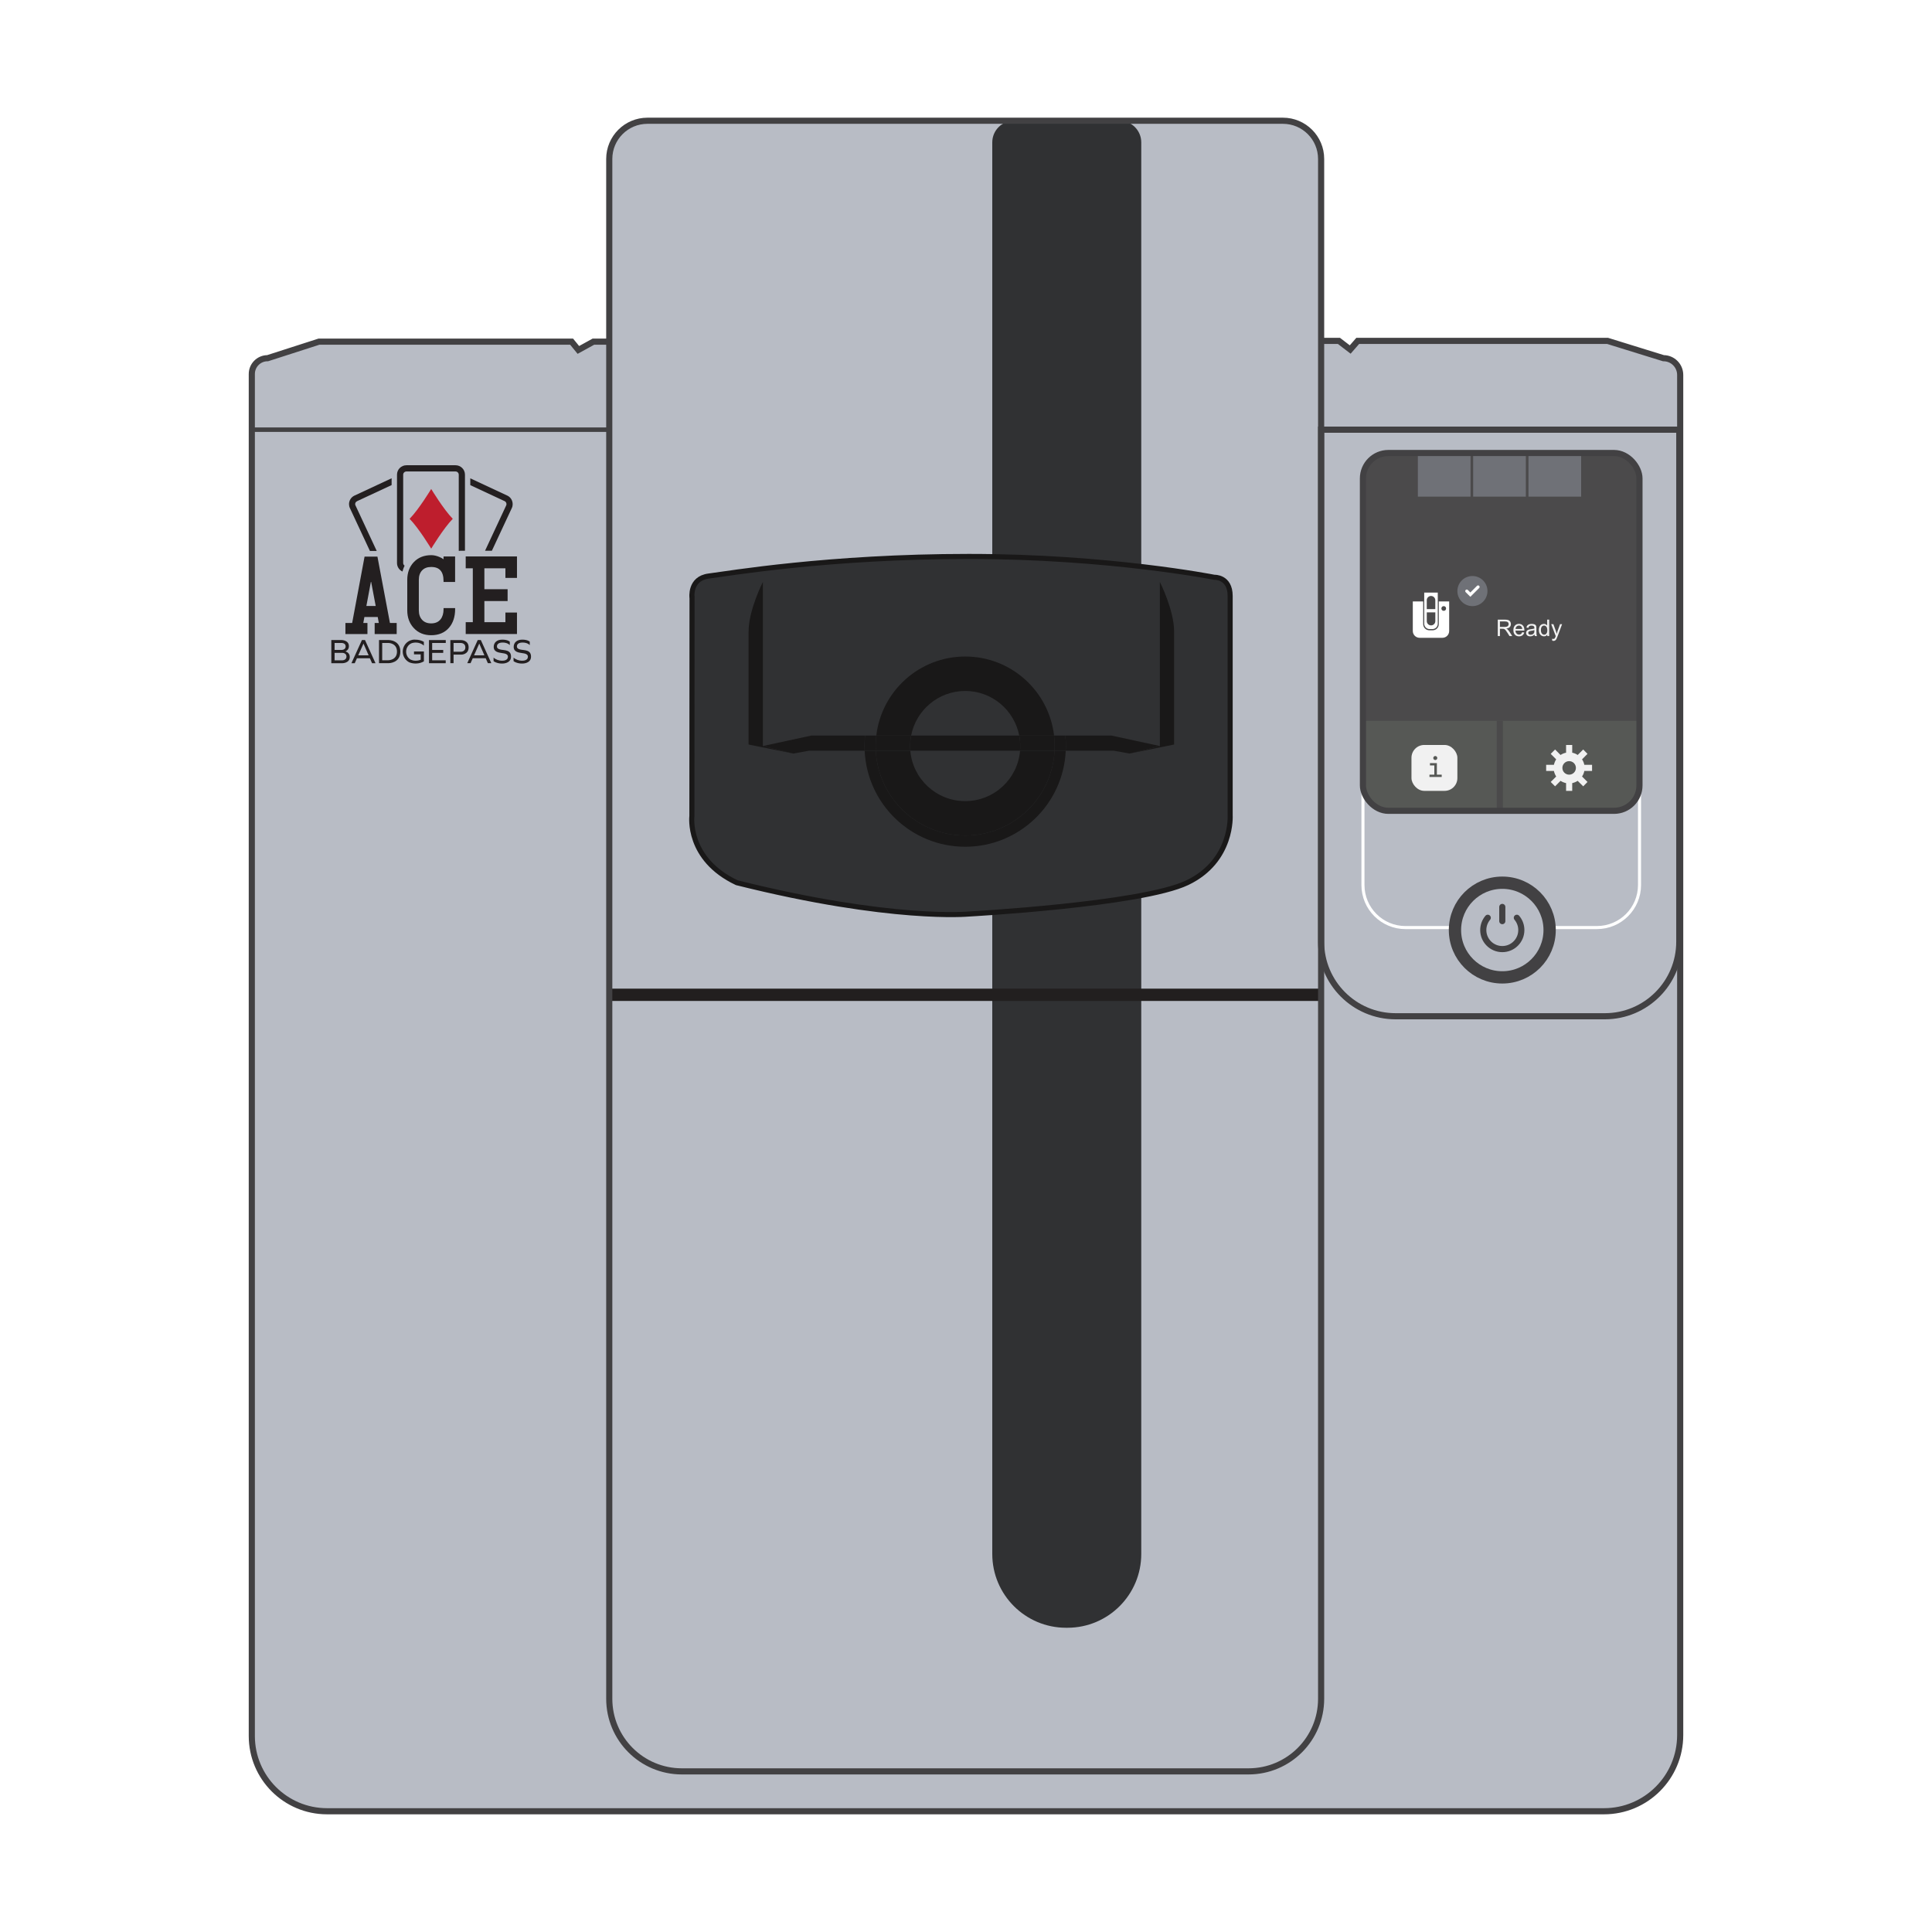
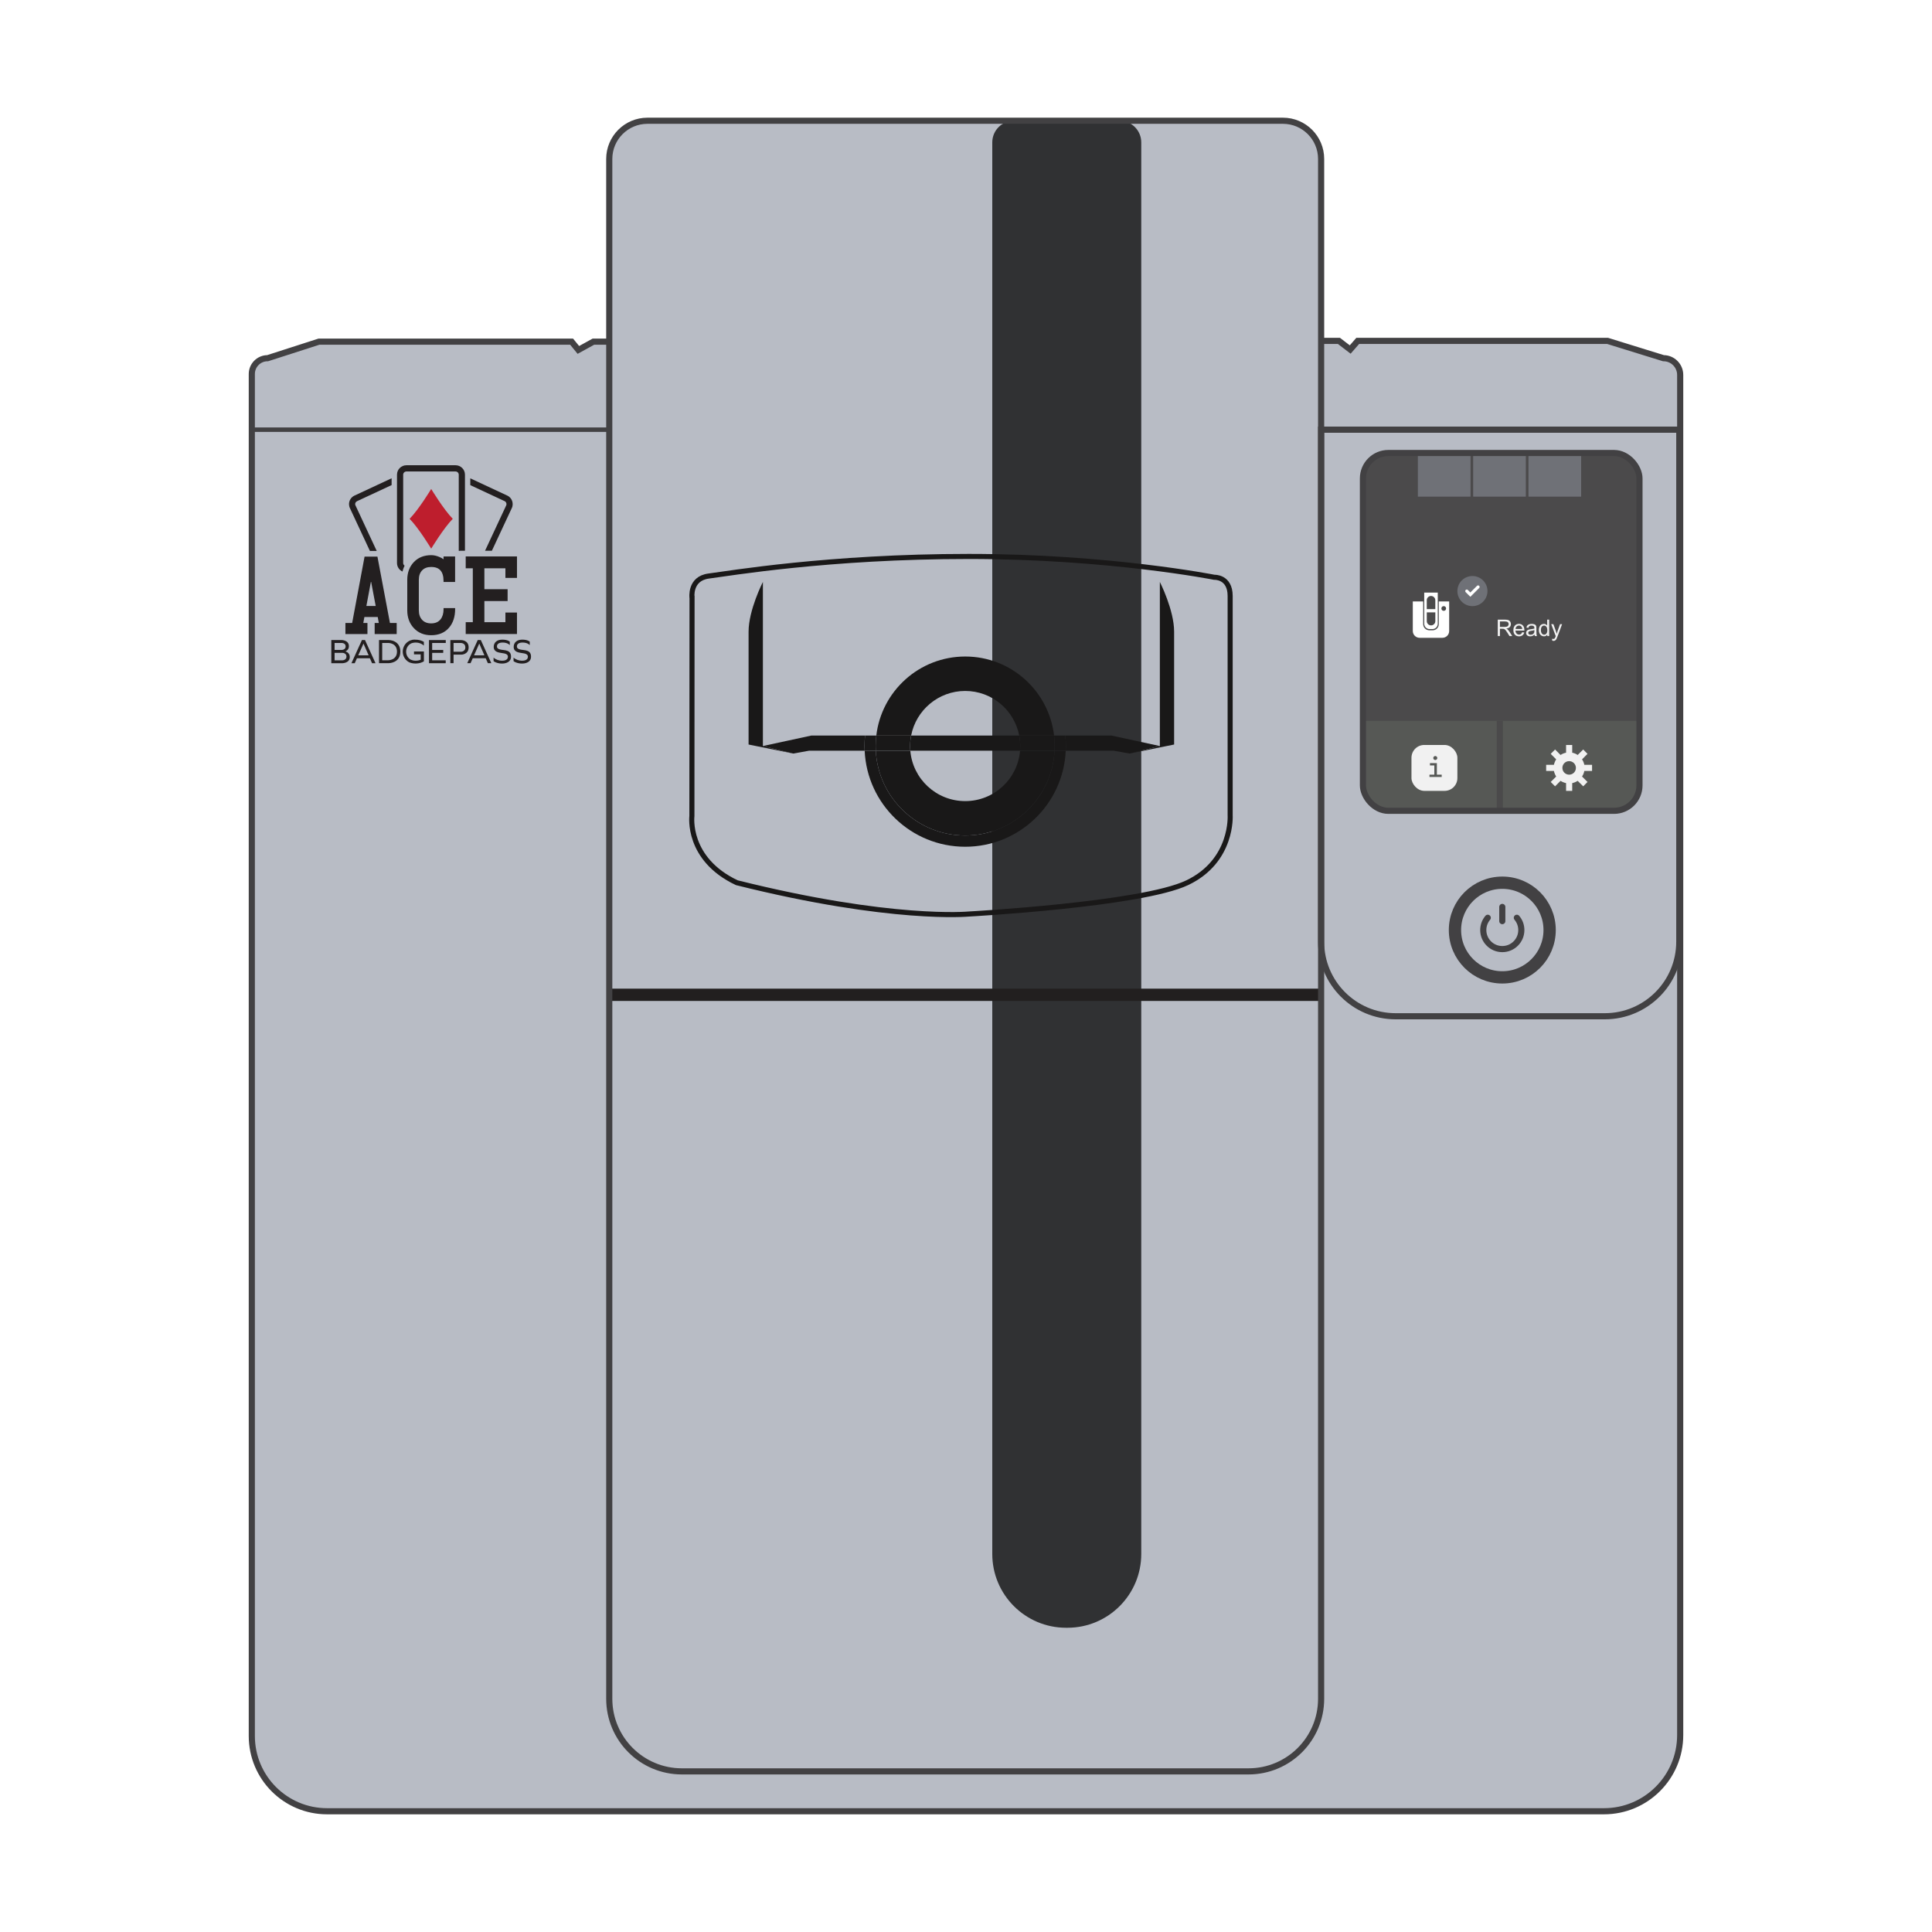
<svg xmlns="http://www.w3.org/2000/svg" viewBox="0 0 800 800">
  <defs>
    <style> .cls-1 { fill: #fff; } .cls-2 { stroke: #191818; stroke-width: 2.1px; } .cls-2, .cls-3, .cls-4, .cls-5, .cls-6, .cls-7, .cls-8, .cls-9, .cls-10 { fill: none; stroke-miterlimit: 10; } .cls-11 { fill: #6f7177; } .cls-12 { fill: #be1e2d; } .cls-3 { stroke: #eb2027; stroke-width: .64px; } .cls-4, .cls-5 { stroke-linecap: round; } .cls-4, .cls-6, .cls-8, .cls-10 { stroke: #424143; } .cls-4, .cls-6, .cls-9 { stroke-width: 2.54px; } .cls-5, .cls-7 { stroke: #fff; stroke-width: 1.27px; } .cls-13 { fill: #b8bcc5; } .cls-14 { fill: #565855; } .cls-8 { stroke-width: 1.85px; } .cls-9 { stroke: #4b4a4b; } .cls-15 { fill: #221f1f; } .cls-16 { fill: #f1f1f1; } .cls-17 { fill: #191818; } .cls-10 { stroke-width: 5.09px; } .cls-18 { fill: #303133; } .cls-19 { fill: #231f20; } .cls-20 { fill: #4b4a4b; } </style>
  </defs>
  <g id="Layer_2" data-name="Layer 2">
    <rect class="cls-1" width="800" height="800" />
  </g>
  <g id="Layer_1" data-name="Layer 1">
    <g>
      <path class="cls-13" d="M531.23,50H268.1c-8.74,0-15.82,7.08-15.82,15.82V703.42c0,16.61,13.46,30.07,30.07,30.07h234.63c16.61,0,30.07-13.46,30.07-30.07V65.82c0-8.74-7.08-15.82-15.82-15.82Z" />
      <path class="cls-13" d="M547.05,141.15h7.37l4.67,3.58,3.12-3.58h103.45l23.14,7.17c3.83,0,6.93,3.1,6.93,6.93V718.45c0,17.42-14.12,31.55-31.55,31.55H135.43c-17.21,0-31.16-13.95-31.16-31.16V154.86c0-3.61,2.93-6.54,6.54-6.54l21.27-6.85h104.61l2.8,3.43,6.23-3.43h6.54" />
      <path class="cls-18" d="M463.61,50h-43.77c-4.95,0-8.96,4.01-8.96,8.96V643.46c0,16.88,13.68,30.56,30.56,30.56h.57c16.88,0,30.56-13.68,30.56-30.56V58.96c0-4.95-4.01-8.96-8.96-8.96Z" />
      <line class="cls-8" x1="104.27" y1="177.92" x2="252.28" y2="177.92" />
      <line class="cls-8" x1="547.05" y1="177.92" x2="695.05" y2="177.92" />
      <path class="cls-6" d="M547.05,141.15h7.37l4.67,3.58,3.12-3.58h103.45l23.14,7.17c3.83,0,6.93,3.1,6.93,6.93V718.45c0,17.42-14.12,31.55-31.55,31.55H135.43c-17.21,0-31.16-13.95-31.16-31.16V154.86c0-3.61,2.93-6.54,6.54-6.54l21.27-6.85h104.61l2.8,3.43,6.23-3.43h6.54" />
      <path class="cls-6" d="M547.05,177.92h148.31v212.04c0,17.03-13.82,30.85-30.85,30.85h-86.62c-17.03,0-30.85-13.82-30.85-30.85V177.92h0Z" />
      <line class="cls-3" x1="564.36" y1="298.5" x2="678.87" y2="298.5" />
      <path class="cls-20" d="M574.88,187.58h93.48c5.8,0,10.52,4.71,10.52,10.52v109.65h-114.51v-109.65c0-5.8,4.71-10.52,10.52-10.52Z" />
      <g>
        <path class="cls-14" d="M678.88,298.5v26.72c0,5.8-4.71,10.51-10.53,10.51h-93.47c-5.8,0-10.51-4.71-10.51-10.51v-26.72h114.51Z" />
        <line class="cls-9" x1="621.05" y1="298.5" x2="621.05" y2="335.74" />
        <path class="cls-16" d="M659.24,319.24v-2.54h-3.21c-.15-.81-.48-1.6-.94-2.27l2.26-2.27-1.78-1.81-2.29,2.27c-.66-.46-1.45-.79-2.26-.94v-3.21h-2.54v3.21c-.84,.15-1.6,.48-2.29,.94l-2.26-2.27-1.81,1.81,2.26,2.27c-.43,.66-.76,1.45-.94,2.27h-3.21v2.54h3.21c.18,.84,.51,1.6,.94,2.29l-2.26,2.26,1.81,1.81,2.26-2.27c.69,.43,1.45,.76,2.29,.94v3.21h2.54v-3.21c.81-.18,1.6-.51,2.26-.94l2.29,2.27,1.78-1.81-2.26-2.26c.46-.69,.79-1.45,.94-2.29h3.21Zm-9.49,1.53c-1.55,0-2.8-1.25-2.8-2.8s1.25-2.8,2.8-2.8,2.8,1.25,2.8,2.8-1.25,2.8-2.8,2.8Z" />
        <g>
          <rect class="cls-16" x="584.46" y="308.47" width="19.01" height="19.01" rx="5.3" ry="5.3" />
          <path class="cls-14" d="M596.98,320.77v.95h-5.07v-.95h2.01v-3.83h-1.81v-.95h2.87v4.77h2Zm-3.49-6.89c0-.46,.37-.83,.83-.83s.83,.37,.83,.83-.37,.83-.83,.83-.83-.37-.83-.83Z" />
        </g>
      </g>
      <g>
        <path class="cls-16" d="M620.19,263.38v-6.8h3.02c.61,0,1.07,.06,1.38,.18s.57,.34,.76,.65c.19,.31,.28,.65,.28,1.03,0,.48-.16,.89-.47,1.22-.31,.33-.79,.54-1.45,.63,.24,.11,.42,.23,.54,.34,.26,.24,.51,.54,.75,.9l1.18,1.85h-1.13l-.9-1.42c-.26-.41-.48-.72-.65-.94-.17-.22-.32-.37-.46-.45-.13-.09-.27-.15-.41-.18-.1-.02-.27-.03-.5-.03h-1.04v3.02h-.9Zm.9-3.8h1.93c.41,0,.73-.04,.97-.13,.23-.08,.41-.22,.53-.41,.12-.19,.18-.39,.18-.61,0-.32-.12-.59-.35-.79s-.6-.31-1.11-.31h-2.15v2.25Z" />
        <path class="cls-16" d="M630.31,261.79l.86,.11c-.14,.5-.39,.9-.76,1.17-.37,.28-.84,.42-1.41,.42-.72,0-1.29-.22-1.71-.67s-.63-1.07-.63-1.87,.21-1.47,.64-1.93c.43-.46,.98-.69,1.66-.69s1.2,.22,1.62,.67,.63,1.08,.63,1.89c0,.05,0,.12,0,.22h-3.68c.03,.54,.18,.96,.46,1.24,.28,.29,.62,.43,1.03,.43,.31,0,.57-.08,.78-.24,.22-.16,.39-.42,.51-.77Zm-2.74-1.35h2.75c-.04-.41-.14-.73-.32-.93-.27-.32-.61-.48-1.03-.48-.38,0-.71,.13-.97,.39s-.41,.6-.43,1.03Z" />
        <path class="cls-16" d="M635.43,262.77c-.31,.26-.61,.45-.89,.56-.29,.11-.59,.16-.92,.16-.54,0-.96-.13-1.25-.4-.29-.26-.44-.6-.44-1.01,0-.24,.05-.46,.16-.66,.11-.2,.25-.36,.43-.48s.38-.21,.6-.27c.16-.04,.41-.08,.74-.12,.67-.08,1.17-.18,1.49-.29,0-.11,0-.19,0-.22,0-.34-.08-.58-.24-.72-.21-.19-.53-.28-.95-.28-.39,0-.68,.07-.87,.21-.19,.14-.33,.38-.42,.73l-.82-.11c.07-.35,.2-.63,.37-.85,.17-.21,.42-.38,.74-.5,.32-.12,.69-.17,1.12-.17s.76,.05,1.03,.15,.46,.22,.58,.37,.21,.34,.26,.57c.03,.14,.04,.4,.04,.77v1.11c0,.78,.02,1.27,.05,1.47,.04,.21,.11,.4,.21,.59h-.87c-.09-.17-.14-.38-.17-.61Zm-.07-1.87c-.3,.12-.76,.23-1.36,.32-.34,.05-.59,.1-.73,.17s-.25,.15-.33,.27-.12,.25-.12,.4c0,.22,.08,.41,.25,.56s.42,.22,.74,.22,.61-.07,.86-.21c.25-.14,.43-.33,.55-.58,.09-.19,.13-.47,.13-.83v-.31Z" />
        <path class="cls-16" d="M640.7,263.38v-.62c-.31,.49-.77,.73-1.38,.73-.39,0-.75-.11-1.08-.32-.33-.22-.58-.52-.77-.91-.18-.39-.27-.83-.27-1.34s.08-.94,.25-1.34c.16-.4,.41-.71,.74-.92s.69-.32,1.1-.32c.3,0,.56,.06,.79,.19,.23,.12,.42,.29,.57,.49v-2.44h.83v6.8h-.78Zm-2.64-2.46c0,.63,.13,1.1,.4,1.42,.27,.31,.58,.47,.94,.47s.67-.15,.93-.45c.25-.3,.38-.75,.38-1.37,0-.67-.13-1.17-.39-1.48-.26-.32-.58-.47-.96-.47s-.68,.15-.93,.45-.37,.78-.37,1.43Z" />
        <path class="cls-16" d="M642.75,265.27l-.09-.78c.18,.05,.34,.07,.48,.07,.19,0,.33-.03,.45-.09,.11-.06,.2-.15,.27-.26,.05-.08,.14-.29,.26-.62,.02-.05,.04-.11,.07-.2l-1.87-4.94h.9l1.03,2.85c.13,.36,.25,.74,.36,1.14,.1-.38,.21-.76,.34-1.12l1.05-2.87h.83l-1.87,5.01c-.2,.54-.36,.91-.47,1.12-.15,.28-.32,.48-.51,.61-.19,.13-.42,.19-.69,.19-.16,0-.34-.03-.54-.1Z" />
      </g>
      <g>
        <circle class="cls-11" cx="609.7" cy="244.75" r="6.23" />
        <polyline class="cls-5" points="607.36 244.75 608.84 246.23 612.04 243.04" />
      </g>
      <path class="cls-1" d="M600.07,249.04v12.24c0,1.58-1.25,2.82-2.82,2.82h-9.42c-1.55,0-2.82-1.25-2.82-2.82v-12.24h4.3v9.38c0,1.43,1.14,2.57,2.57,2.57h1.35c1.4,0,2.54-1.14,2.54-2.57v-9.38h4.3Z" />
      <circle class="cls-20" cx="597.82" cy="251.96" r=".97" />
      <path class="cls-1" d="M589.74,245.38h5.61v12.89c0,1.23-.99,2.22-2.22,2.22h-1.17c-1.23,0-2.22-.99-2.22-2.22v-12.89h0Z" />
      <g>
        <path class="cls-20" d="M594.34,253.57v3.62c0,.98-.79,1.77-1.77,1.77h0c-.98,0-1.77-.79-1.77-1.77v-3.62h3.54Z" />
        <path class="cls-20" d="M590.79,252.22v-3.67c0-.98,.79-1.77,1.77-1.77h0c.98,0,1.77,.79,1.77,1.77v3.67h-3.54Z" />
      </g>
      <g>
        <rect class="cls-11" x="587.11" y="187.58" width="21.81" height="18.07" />
        <rect class="cls-11" x="610.01" y="187.58" width="21.81" height="18.07" />
        <rect class="cls-11" x="632.91" y="187.58" width="21.81" height="18.07" />
      </g>
-       <path class="cls-7" d="M602.5,384.09h-20.5c-9.74,0-17.63-7.89-17.63-17.63V198.09c0-5.81,4.71-10.52,10.52-10.52h93.48c5.81,0,10.52,4.71,10.52,10.52v168.36c0,9.74-7.89,17.63-17.63,17.63h-19.6" />
      <g>
        <circle class="cls-10" cx="622.07" cy="385.11" r="19.6" />
        <g>
          <path class="cls-4" d="M628.09,380.03c1.16,1.37,1.86,3.15,1.86,5.09,0,4.35-3.53,7.88-7.88,7.88s-7.88-3.53-7.88-7.88c0-1.94,.7-3.71,1.86-5.09" />
          <line class="cls-4" x1="622.07" y1="381.42" x2="622.07" y2="375.54" />
        </g>
      </g>
      <rect class="cls-6" x="564.36" y="187.58" width="114.51" height="148.16" rx="10.52" ry="10.52" />
      <polyline class="cls-15" points="252.28 414.47 547.05 414.47 547.05 409.38 252.28 409.38" />
      <path class="cls-6" d="M531.23,50H268.1c-8.74,0-15.82,7.08-15.82,15.82V703.42c0,16.61,13.46,30.07,30.07,30.07h234.63c16.61,0,30.07-13.46,30.07-30.07V65.82c0-8.74-7.08-15.82-15.82-15.82Z" />
      <g>
        <g>
          <polygon class="cls-19" points="177.63 266.05 177.63 266.24 177.63 269.14 177.63 270.34 177.63 273.42 177.63 274.62 178.95 274.62 184.56 274.62 184.56 273.42 178.95 273.42 178.95 270.34 183.53 270.34 183.53 269.14 178.95 269.14 178.95 266.24 184.58 266.24 184.58 265.04 177.63 265.04 177.63 266.05" />
          <path class="cls-19" d="M197.82,265.03l-4.34,9.57h1.37l.91-2.05h5.35l.9,2.05h1.43l-4.34-9.57h-1.28Zm-1.53,6.33l2.16-4.87,2.13,4.87h-4.3Z" />
          <path class="cls-19" d="M149.87,265.03l-4.35,9.59h1.37l.91-2.05h5.36l.9,2.05h1.43l-4.35-9.59h-1.28Zm-1.53,6.34l2.17-4.88,2.14,4.88h-4.31Z" />
          <path class="cls-19" d="M160.99,265.03h-4.05v9.57h4.05s4.78,0,4.78-4.79-4.78-4.78-4.78-4.78Zm-.19,8.37h-2.54v-7.17h2.54s3.58-.01,3.58,3.58-3.58,3.59-3.58,3.59Z" />
          <path class="cls-19" d="M191.04,265.05h-3.23s-1.33,0-1.33,0v9.56h1.33v-3.54h3.23s3.01,0,3.01-3.01-3.01-3-3.01-3Zm-.15,4.82h-3.08v-3.62h3.08s1.81,0,1.81,1.81-1.81,1.81-1.81,1.81Z" />
          <path class="cls-19" d="M215.62,268.99c-1.69-.31-1.58-1.15-1.58-1.42,.01-.27,.14-1.51,2.33-1.51s2.99,1.08,2.99,1.08v-1.44s-.86-.84-3.09-.84-3.57,1.17-3.57,3.07,1.85,2.27,3.25,2.46c1.4,.19,3.04,.41,2.57,2.04-.47,1.63-4.14,1.51-5.86-.14v1.49c2.21,1.56,7.08,1.46,7.22-1.68,.14-3.03-2.57-2.79-4.26-3.1Z" />
          <path class="cls-19" d="M207.36,268.99c-1.69-.31-1.59-1.15-1.58-1.42,0-.27,.14-1.51,2.33-1.51s2.98,1.08,2.98,1.08v-1.44s-.85-.84-3.09-.84-3.57,1.17-3.57,3.07,1.85,2.27,3.24,2.46c1.4,.19,3.05,.41,2.57,2.04-.47,1.63-4.14,1.51-5.86-.14v1.49c2.21,1.56,7.08,1.46,7.22-1.68,.14-3.03-2.57-2.79-4.26-3.1Z" />
          <path class="cls-19" d="M171.85,264.85h0c-.06,0-.12,0-.19,0-.66,0-1.28,.13-1.85,.37h0c-1.78,.74-3.04,2.52-3.04,4.6,0,1.93,1.09,3.6,2.68,4.43h0c.8,.32,1.69,.5,2.63,.5,.05,0,.11,0,.17,0h0c1.22-.02,2.34-.35,3.28-.9h0v-4.09h-4.1v1.2h2.77v2.21c-.61,.26-1.3,.41-2.04,.41-.08,0-.15,0-.23,0h0c-.69-.03-1.34-.19-1.91-.45h0c-1.1-.64-1.85-1.87-1.85-3.29,0-1.59,.94-2.95,2.26-3.49h0c.32-.12,.67-.19,1.03-.24h0c.23-.03,.46-.05,.69-.05,1.34,0,2.54,.49,3.36,1.26v-1.55c-.97-.57-2.16-.9-3.44-.9-.08,0-.16,0-.23,0Z" />
          <path class="cls-19" d="M143.04,269.73c.73-.33,1.43-.96,1.43-2.18,0-2.5-2.98-2.52-2.98-2.52h-2.95s-1.35,0-1.35,0v9.59h4.64s3-.03,3-2.56c0-1.43-.96-2.06-1.79-2.33Zm-1.52-3.5s1.61,0,1.61,1.44-1.6,1.46-1.6,1.46h-2.98v-2.9h2.97Zm.24,7.2h-3.21v-3.1h3.21s1.71,0,1.71,1.54-1.71,1.56-1.71,1.56Z" />
        </g>
        <path class="cls-19" d="M212.29,208.74c0,.56-.11,1.11-.36,1.64l-8.25,17.67h-2.83l8.75-18.76c.08-.18,.12-.37,.12-.56,0-.15-.02-.31-.07-.46-.13-.33-.36-.59-.69-.76h-.01l-14.21-6.63v-2.82l15.3,7.14c1.42,.66,2.24,2.07,2.24,3.53Z" />
        <path class="cls-19" d="M188.64,192.65h-20.35c-2.15,0-3.9,1.74-3.9,3.89v36.59c0,1.57,.93,2.92,2.28,3.53,.12-.5,.26-.98,.44-1.45,.13-.34,.27-.67,.42-.99-.07-.05-.13-.09-.19-.15-.25-.25-.39-.57-.39-.93v-36.59c0-.37,.14-.69,.39-.93,.25-.25,.58-.39,.95-.39h20.35c.37,0,.69,.14,.93,.39,.25,.25,.39,.57,.39,.93v31.55h.51v-.04h2.06v-31.52c0-2.15-1.75-3.89-3.89-3.89Z" />
        <path class="cls-19" d="M147.21,209.3l8.78,18.83h-2.82l-8.28-17.74c-.25-.53-.37-1.09-.37-1.64,0-1.46,.84-2.87,2.24-3.53l15.4-7.18v2.82l-14.32,6.67c-.33,.17-.57,.43-.69,.76-.06,.15-.08,.31-.08,.46,0,.19,.04,.38,.13,.56Z" />
        <path class="cls-12" d="M178.55,202.47s5.08,8.42,8.93,12.36c-3.86,3.94-8.93,12.36-8.93,12.36,0,0-5.08-8.42-8.94-12.36,3.86-3.94,8.94-12.36,8.94-12.36Z" />
        <g>
          <path class="cls-19" d="M156.29,230.49h-5.33l-5.14,27.48h-2.79v4.57h9.12v-4.57h-.4s-1.32,0-1.32,0l.46-2.48h5.52l.45,2.48h-1.32s-.4,0-.4,0v4.57h9.12v-4.57h-2.79l-5.18-27.48Zm-.72,20.43h-3.86l1.92-10.27,1.94,10.27Z" />
          <path class="cls-19" d="M183.66,230.85v.74c-.45-.34-.99-.65-1.64-.93h0c-1.19-.51-2.34-.78-3.45-.78-2.95,0-5.38,.95-7.2,2.86-1.82,1.9-2.73,4.38-2.73,7.34v12.67c0,2.94,.91,5.42,2.74,7.36,1.82,1.95,4.25,2.93,7.17,2.92,3.09,0,5.6-1.04,7.39-3.12h0c1.69-1.97,2.52-4.57,2.52-7.72v-.4h-4.79v.4c0,1.82-.42,3.21-1.23,4.24-.9,1.13-2.15,1.69-3.89,1.7-1.65,0-2.86-.5-3.76-1.47-.9-.99-1.36-2.27-1.36-3.94v-12.65c0-1.67,.46-2.93,1.35-3.88,.89-.94,2.11-1.42,3.76-1.42,1.77,0,3.01,.49,3.84,1.42,.83,.93,1.28,2.38,1.28,4.4v.4h4.79v-10.57h-4.79v.4Z" />
          <polygon class="cls-19" points="185.94 259.92 185.94 259.93 185.94 259.93 185.94 259.92" />
          <polygon class="cls-12" points="182.02 230.67 182.02 230.67 182.02 230.67 182.02 230.67" />
          <polygon class="cls-19" points="214.07 239.3 214.07 230.41 192.84 230.41 192.84 235.32 195.78 235.32 195.78 257.63 192.84 257.63 192.84 262.53 214.07 262.53 214.07 253.64 209.28 253.64 209.28 254.04 209.28 257.63 200.57 257.63 200.57 248.88 210.19 248.88 210.19 243.98 200.57 243.98 200.57 235.32 209.28 235.32 209.28 239.3 214.07 239.3" />
        </g>
      </g>
-       <path class="cls-18" d="M286.55,247.66s-1.16-8.11,6.95-9.14c8.11-1.03,49.56-8.11,107.62-8.11s101.69,8.63,101.69,8.63c0,0,6.57-.35,6.57,7.74v90.73s1.27,18.92-17.76,28c-19.04,9.08-90.5,12.97-90.5,12.97,0,0-31.92,3.06-96.03-12.97-20.85-9.85-18.59-27.61-18.59-27.61l.06-90.24Z" />
      <g>
        <path class="cls-17" d="M486.18,261.57v46.72l-18.46,3.74,12.55-3.11v-67.95s5.91,11.59,5.91,20.61Z" />
        <path class="cls-17" d="M460.2,304.57l20.08,4.35-12.55,3.11-6.56-1.18h-19.87c.04-.63,.06-1.28,.06-1.93,0-1.47-.08-2.92-.23-4.35h19.07Z" />
        <path class="cls-17" d="M441.36,308.92c0,.65-.02,1.3-.06,1.93h-4.63c.02-.65,.04-1.28,.04-1.93,0-1.47-.08-2.92-.25-4.35h4.67c.15,1.43,.23,2.88,.23,4.35Z" />
        <path class="cls-17" d="M422.37,310.86h14.3c-1.01,19.55-17.2,35.11-37,35.11s-36.02-15.56-37.03-35.11h14.3c.99,11.69,10.79,20.86,22.73,20.86s21.74-9.17,22.71-20.86Z" />
        <path class="cls-17" d="M436.46,304.57h-14.42c-2.04-10.51-11.27-18.46-22.37-18.46s-20.35,7.95-22.39,18.46h-14.42c2.17-18.42,17.81-32.72,36.82-32.72s34.63,14.3,36.79,32.72Z" />
        <path class="cls-17" d="M422.46,308.92c0-1.49-.15-2.94-.42-4.35h14.42c.17,1.43,.25,2.88,.25,4.35,0,.65-.02,1.28-.04,1.93h-14.3c.06-.63,.08-1.28,.08-1.93Z" />
        <path class="cls-17" d="M422.46,308.92c0,.65-.02,1.3-.08,1.93h-45.44c-.06-.63-.08-1.28-.08-1.93,0-1.49,.15-2.94,.42-4.35h44.76c.27,1.41,.42,2.86,.42,4.35Z" />
        <path class="cls-17" d="M362.85,304.57h14.42c-.27,1.41-.42,2.86-.42,4.35,0,.65,.02,1.3,.08,1.93h-14.3c-.02-.65-.04-1.28-.04-1.93,0-1.47,.08-2.92,.25-4.35Z" />
        <path class="cls-17" d="M441.3,310.86c-.99,22.12-19.26,39.76-41.63,39.76s-40.64-17.64-41.63-39.76h4.6c1.01,19.55,17.2,35.11,37.03,35.11s36-15.56,37-35.11h4.63Z" />
        <path class="cls-17" d="M362.6,308.92c0,.65,.02,1.28,.04,1.93h-4.6c-.04-.63-.06-1.28-.06-1.93,0-1.47,.08-2.92,.23-4.35h4.65c-.17,1.43-.25,2.88-.25,4.35Z" />
        <path class="cls-17" d="M335.98,304.57h22.22c-.15,1.43-.23,2.88-.23,4.35,0,.65,.02,1.3,.06,1.93h-23.02l-6.56,1.18-12.55-3.11,20.08-4.35Z" />
        <path class="cls-17" d="M315.9,308.92l12.55,3.11-18.48-3.74v-46.72c0-9.02,5.93-20.61,5.93-20.61v67.95Z" />
      </g>
      <path class="cls-2" d="M286.55,247.66s-1.16-8.11,6.95-9.14c8.11-1.03,49.56-8.11,107.62-8.11s101.69,8.63,101.69,8.63c0,0,6.57-.35,6.57,7.74v90.73s1.27,18.92-17.76,28c-19.04,9.08-90.5,12.97-90.5,12.97,0,0-31.92,3.06-96.03-12.97-20.85-9.85-18.59-27.61-18.59-27.61l.06-90.24Z" />
    </g>
  </g>
</svg>